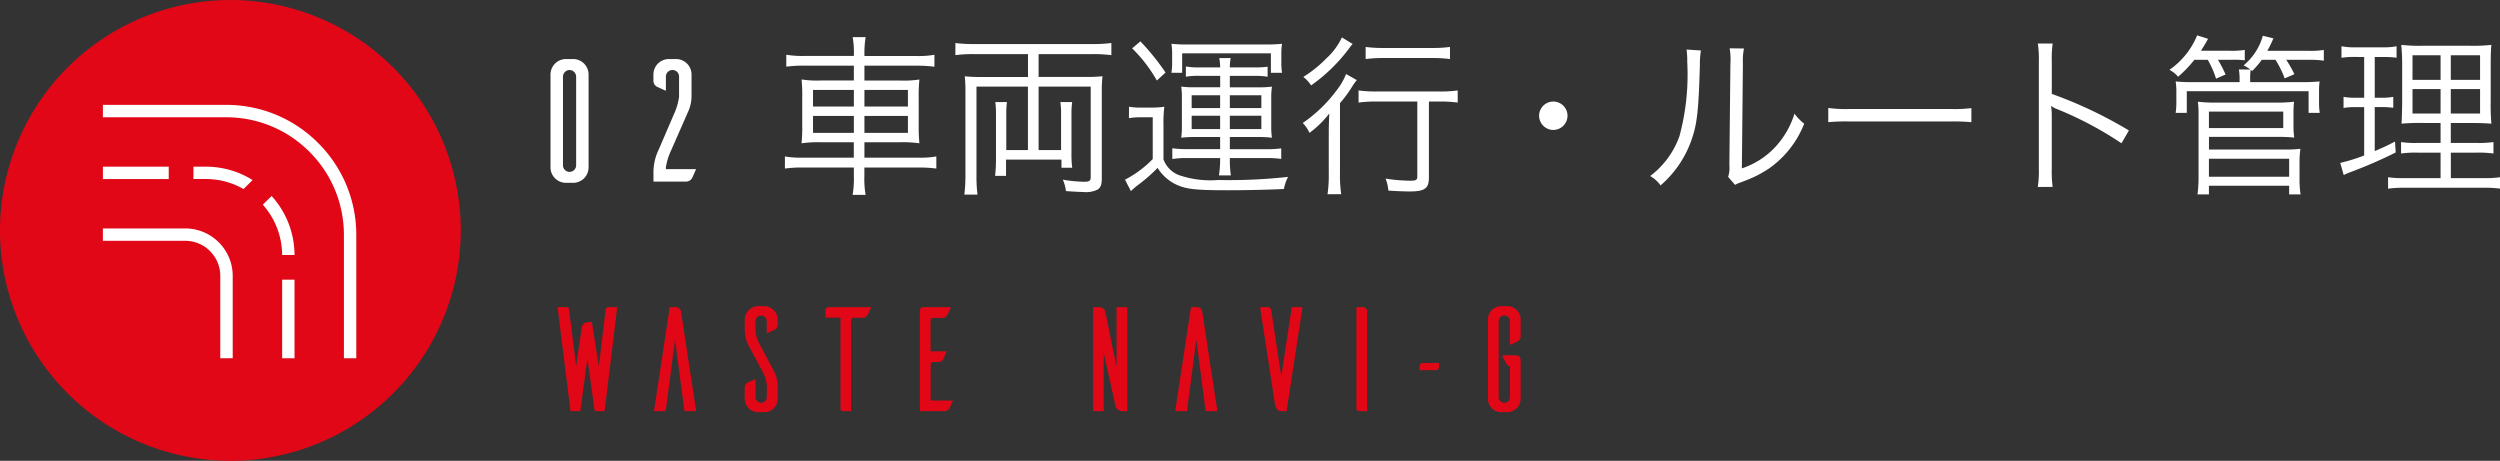
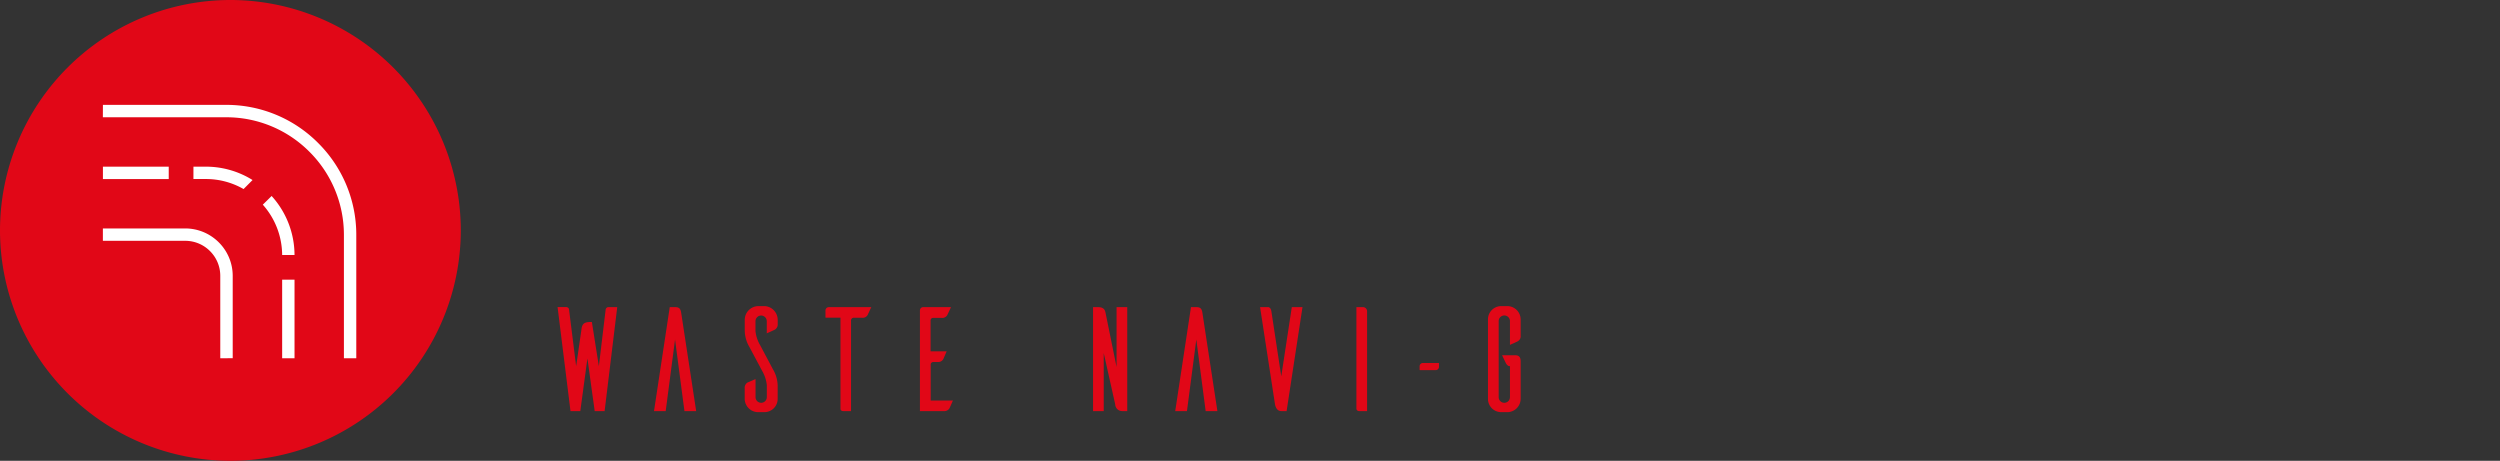
<svg xmlns="http://www.w3.org/2000/svg" width="202.009" height="37.235" viewBox="0 0 202.009 37.235">
  <rect x="0" y="0" width="202.009" height="37.235" fill="#333333" stroke="none" />
  <g id="グループ_1337" data-name="グループ 1337" transform="translate(-56.177 -136.328)">
    <path id="パス_1669" data-name="パス 1669" d="M4.308,0h.8l1.02-8.4H5.448a.229.229,0,0,0-.252.168L4.644-3.624,4.08-7.2H3.972c-.552,0-.7.18-.744.672l-.42,2.9-.576-4.6c-.012-.06-.06-.18-.264-.18h-.66L2.352,0h.792L3.72-4.26Zm8.2,0h-.948L10.8-5.784,10.044,0H9.1l1.272-8.4h.468c.36,0,.42.228.456.456Zm6.348-6.576a.493.493,0,0,0,.24-.468v-.324a1.117,1.117,0,0,0-1.044-1.116h-.54a1.115,1.115,0,0,0-1.08,1.116V-6.5a2.7,2.7,0,0,0,.384,1.332L17.844-3.24a2.906,2.906,0,0,1,.372,1.14v.96a.459.459,0,0,1-.456.468.456.456,0,0,1-.456-.456V-2.592c-.216.1-.564.252-.636.276a.493.493,0,0,0-.24.468v.864A1.09,1.09,0,0,0,17.472.084h.54a1.073,1.073,0,0,0,1.08-1.068V-2.052a2.7,2.7,0,0,0-.384-1.332L17.676-5.328A2.82,2.82,0,0,1,17.3-6.456v-.8a.459.459,0,0,1,.456-.468.459.459,0,0,1,.456.468v.972C18.444-6.384,18.78-6.54,18.852-6.576Zm7.8-1.824H23.22a.266.266,0,0,0-.264.264v.588h1.212V-.18c0,.06.036.18.24.18h.612V-7.344a.221.221,0,0,1,.216-.2h.672a.454.454,0,0,0,.456-.228Zm4.8,7.548V-3.768a.21.21,0,0,1,.2-.2h.36a.467.467,0,0,0,.456-.228c.036-.072.18-.42.276-.636h-1.3v-2.5a.2.2,0,0,1,.2-.2h.7a.459.459,0,0,0,.456-.24L33.1-8.4H30.852a.262.262,0,0,0-.264.24V0h1.92a.489.489,0,0,0,.468-.228c.036-.072.18-.408.276-.624ZM47.34,0V-8.4h-.864v4.836l-.888-4.368c-.048-.24-.132-.468-.612-.468h-.4V0h.864V-4.692L46.368-.54a.563.563,0,0,0,.576.54Zm7.284,0h-.948L52.92-5.784,52.164,0h-.948l1.272-8.4h.468c.36,0,.42.228.456.456Zm5.592,0L61.5-8.4h-.864l-.852,5.592-.8-5.268c-.048-.276-.192-.324-.252-.324h-.66l1.2,7.812c.012.072.084.588.516.588Zm5.64-8.4V-.18c.012.06.048.18.252.18h.612V-8.064a.329.329,0,0,0-.348-.336Zm6.672,4.512h-1.3a.264.264,0,0,0-.264.252v.324h1.3a.266.266,0,0,0,.264-.264Zm6.6-3.528a1.082,1.082,0,0,0-1.044-1.068h-.528a1.07,1.07,0,0,0-1.068,1.068V-.984A1.07,1.07,0,0,0,77.556.084h.528A1.082,1.082,0,0,0,79.128-.984v-3.06c0-.324-.156-.468-.42-.468h-1.08l.288.6s.12.276.312.276h.036v2.508a.456.456,0,0,1-.456.456.456.456,0,0,1-.456-.456V-7.272a.456.456,0,0,1,.456-.456.456.456,0,0,1,.456.456v1.92c.228-.1.564-.252.624-.288a.461.461,0,0,0,.24-.468Z" transform="translate(99.923 169.547)" fill="#e10717" />
-     <path id="パス_1668" data-name="パス 1668" d="M3.906-9.9A1.249,1.249,0,0,0,2.66-8.652v7.518A1.246,1.246,0,0,0,3.906.1h.63a1.247,1.247,0,0,0,1.2-1.232V-8.652A1.25,1.25,0,0,0,4.536-9.9ZM4.2-.784a.532.532,0,0,1-.532-.532V-8.47A.544.544,0,0,1,4.2-9.016a.544.544,0,0,1,.532.546v7.154A.532.532,0,0,1,4.2-.784Zm8.316-8.232a.532.532,0,0,1,.532.532v1.638A5.09,5.09,0,0,1,12.614-5.4L11.4-2.576a4.181,4.181,0,0,0-.42,1.722V0h2.576A.576.576,0,0,0,14.1-.28c.042-.084.21-.462.322-.728H11.984v-.154a5.024,5.024,0,0,1,.434-1.386l1.414-3.22a3.12,3.12,0,0,0,.224-1.19V-8.652A1.249,1.249,0,0,0,12.81-9.9h-.588a1.249,1.249,0,0,0-1.246,1.246v.434a.571.571,0,0,0,.266.546c.084.042.476.224.742.336V-8.484A.532.532,0,0,1,12.516-9.016ZM27.172-10.15H23.14a7.828,7.828,0,0,1-1.428-.1v.966a10.231,10.231,0,0,1,1.414-.084h4.046v1.2H24.5a8.119,8.119,0,0,1-1.554-.084A13.331,13.331,0,0,1,23-6.734v2.156a12.769,12.769,0,0,1-.056,1.484,10.322,10.322,0,0,1,1.624-.084h2.6v1.246H23.028a7.34,7.34,0,0,1-1.428-.1v.98a9.892,9.892,0,0,1,1.428-.084h4.144v.672a7.939,7.939,0,0,1-.1,1.54h1.05a7.452,7.452,0,0,1-.1-1.54v-.672H32.38a10.892,10.892,0,0,1,1.456.084v-.98a7.292,7.292,0,0,1-1.456.1H28.026V-3.178h2.842a10.019,10.019,0,0,1,1.6.084,12.924,12.924,0,0,1-.056-1.484v-2.2a12.8,12.8,0,0,1,.056-1.47,8.375,8.375,0,0,1-1.582.084H28.026v-1.2H32.24a11.118,11.118,0,0,1,1.442.084v-.966a7.385,7.385,0,0,1-1.456.1h-4.2v-.182a7.54,7.54,0,0,1,.1-1.344h-1.05a7.334,7.334,0,0,1,.1,1.344Zm0,2.744v1.344h-3.3V-7.406Zm0,2.1v1.372h-3.3V-5.306Zm.854,1.372V-5.306H31.54v1.372Zm0-2.128V-7.406H31.54v1.344ZM41.242-10.3v1.848H37.434a10.954,10.954,0,0,1-1.3-.056A12.17,12.17,0,0,1,36.188-7.2V-.5A12.676,12.676,0,0,1,36.1,1.05h1.064a11.209,11.209,0,0,1-.084-1.512v-7.21h4.158v5.124h-1.75v-2.87a6.655,6.655,0,0,1,.056-1.008H38.6a7.019,7.019,0,0,1,.056,1.008v3.6a12.091,12.091,0,0,1-.07,1.358h.882V-1.778h4.48v.658h.868A8.234,8.234,0,0,1,44.756-2.3V-5.418a6.655,6.655,0,0,1,.056-1.008H43.86a6.774,6.774,0,0,1,.056,1.008v2.87H42.1V-7.672H46.31V-.378c0,.322-.1.392-.546.392a10.992,10.992,0,0,1-1.708-.168,3.019,3.019,0,0,1,.252.924c1.134.07,1.134.07,1.386.07A2.109,2.109,0,0,0,46.842.658c.266-.154.364-.392.364-.938V-7.224a11.151,11.151,0,0,1,.056-1.288,11.215,11.215,0,0,1-1.316.056H42.1V-10.3h4.41a11.267,11.267,0,0,1,1.47.084v-.98a11.344,11.344,0,0,1-1.484.084H36.86a11.047,11.047,0,0,1-1.484-.084v.98a10.681,10.681,0,0,1,1.47-.084ZM56.768-3.6v.98H54.08a9.486,9.486,0,0,1-1.176-.07v.868A7.116,7.116,0,0,1,54.08-1.9h2.688v.182A7.8,7.8,0,0,1,56.67-.5h.966a8.186,8.186,0,0,1-.084-1.218V-1.9h2.954a7.637,7.637,0,0,1,1.2.07v-.854a8.821,8.821,0,0,1-1.2.07H57.552V-3.6h2.31a8.89,8.89,0,0,1,1.092.056,6.105,6.105,0,0,1-.056-.91V-6.734a6.5,6.5,0,0,1,.056-.938,7.921,7.921,0,0,1-1.092.056h-2.31V-8.54h1.974a5.763,5.763,0,0,1,1.078.07v-.812a6.709,6.709,0,0,1-1.036.056H57.552a3.756,3.756,0,0,1,.07-.756H56.7a4.473,4.473,0,0,1,.07.756H55.06A5.6,5.6,0,0,1,54-9.3v.826a5.855,5.855,0,0,1,1.078-.07h1.694v.924H54.7a7.831,7.831,0,0,1-1.078-.056,5.906,5.906,0,0,1,.056.938v2.282a5.868,5.868,0,0,1-.056.91A8.37,8.37,0,0,1,54.7-3.6Zm0-3.374v1.036h-2.3V-6.972Zm.784,0H60.1v1.036H57.552ZM56.768-5.32v1.078h-2.3V-5.32Zm.784,0H60.1v1.078H57.552ZM52.89-9.66a5.537,5.537,0,0,1-.056.868H53.7V-10.36H60.87v1.568h.9a5.244,5.244,0,0,1-.056-.9v-.588a5.027,5.027,0,0,1,.056-.854,11.734,11.734,0,0,1-1.3.056H54.122a11.308,11.308,0,0,1-1.288-.056,5.423,5.423,0,0,1,.056.868Zm-3.234-1.106a11.652,11.652,0,0,1,2,2.6l.7-.644a19.067,19.067,0,0,0-2.03-2.52ZM49.4-5.124a5.484,5.484,0,0,1,1.022-.07h.9V-1.82a8.713,8.713,0,0,1-2.24,1.666l.476.924A5.8,5.8,0,0,1,50.09.308a12.915,12.915,0,0,0,1.624-1.414,3.583,3.583,0,0,0,1.47,1.33C54.01.616,54.766.7,57.342.7,58.9.7,60.282.672,61.92.6a3.7,3.7,0,0,1,.336-.98,42.778,42.778,0,0,1-5.642.252,7.785,7.785,0,0,1-3.206-.406,2.164,2.164,0,0,1-1.218-1.26V-4.564a10.448,10.448,0,0,1,.07-1.484,6.644,6.644,0,0,1-1.078.07h-.7a5.584,5.584,0,0,1-1.078-.07ZM72.7-6.468V-.406c0,.28-.112.336-.588.336a14.036,14.036,0,0,1-1.974-.168,3.371,3.371,0,0,1,.224.966c.6.042,1.26.07,1.708.07C73.3.8,73.638.56,73.638-.336V-6.468h.8a10.732,10.732,0,0,1,1.526.084v-.98a9.911,9.911,0,0,1-1.54.084H69.508a10.637,10.637,0,0,1-1.554-.084v.98a10.769,10.769,0,0,1,1.554-.084Zm-6.09-5.18A5.475,5.475,0,0,1,65.336-9.94a9.631,9.631,0,0,1-1.848,1.484,2.707,2.707,0,0,1,.63.686,13.656,13.656,0,0,0,3.108-3.038,2.292,2.292,0,0,1,.252-.308ZM68.528-9.9a11.041,11.041,0,0,1,1.456-.084H73.9a10.817,10.817,0,0,1,1.442.084v-.98a9.838,9.838,0,0,1-1.442.084h-3.92a9.917,9.917,0,0,1-1.456-.084ZM65.546-.686a10.617,10.617,0,0,1-.1,1.708h1.106a10.5,10.5,0,0,1-.1-1.708V-6.342a9.469,9.469,0,0,0,.938-1.26,5.981,5.981,0,0,1,.42-.6l-.868-.49a4.813,4.813,0,0,1-.672,1.2,11.474,11.474,0,0,1-2.828,2.758,2.669,2.669,0,0,1,.546.8,8.08,8.08,0,0,0,1.6-1.568c-.028.672-.042,1.078-.042,1.68ZM83.69-6.468A1.153,1.153,0,0,0,82.542-5.32,1.153,1.153,0,0,0,83.69-4.172,1.153,1.153,0,0,0,84.838-5.32,1.153,1.153,0,0,0,83.69-6.468Zm10.766-4.2a6.227,6.227,0,0,1,.056.994,19.1,19.1,0,0,1-.63,6.006,6.926,6.926,0,0,1-2.366,3.22,2.586,2.586,0,0,1,.84.756A8.558,8.558,0,0,0,94.778-3.15c.532-1.414.644-2.45.756-6.244a6.974,6.974,0,0,1,.084-1.2Zm3.486-.1A5.617,5.617,0,0,1,98-9.52l-.084,8.19a2.359,2.359,0,0,1-.1.952l.56.644A2.332,2.332,0,0,1,98.7.112c.2-.07.2-.07.448-.168a9.228,9.228,0,0,0,2-1.022,7.955,7.955,0,0,0,2.814-3.6,3.914,3.914,0,0,1-.784-.812,6.923,6.923,0,0,1-1.652,2.8,6.47,6.47,0,0,1-2.6,1.624l.084-8.456a5.428,5.428,0,0,1,.084-1.232ZM105.908-4.8a15.294,15.294,0,0,1,1.736-.056h8.12a16.015,16.015,0,0,1,1.708.056V-5.936a11.042,11.042,0,0,1-1.694.07h-8.134a9.9,9.9,0,0,1-1.736-.084ZM124.038.434a9.522,9.522,0,0,1-.07-1.484V-5.264a4.89,4.89,0,0,0-.056-.826l.028-.014a1.545,1.545,0,0,0,.434.238A28.545,28.545,0,0,1,129.6-3.094l.6-1.036a34.721,34.721,0,0,0-6.23-2.954V-9.7a8.788,8.788,0,0,1,.07-1.456h-1.2a8.3,8.3,0,0,1,.084,1.428v8.694a9,9,0,0,1-.084,1.47Zm12.53-10.276a7.275,7.275,0,0,1,.672,1.526l.77-.336a9.7,9.7,0,0,0-.616-1.19h1.092a7.481,7.481,0,0,1,1.078.042v-.84a6.55,6.55,0,0,1-1.19.07h-2.352c.238-.378.336-.532.574-.966l-.882-.28a6.257,6.257,0,0,1-2.24,2.786,2.274,2.274,0,0,1,.7.56,9.431,9.431,0,0,0,1.316-1.372Zm2.52.784a4.7,4.7,0,0,1,.056.784v.238H135.35a11.972,11.972,0,0,1-1.372-.056,5.456,5.456,0,0,1,.056.9v.728a5.64,5.64,0,0,1-.056.91h.9v-1.75h9.842v1.75h.9a5.5,5.5,0,0,1-.056-.924V-7.21a7.408,7.408,0,0,1,.042-.882,13.292,13.292,0,0,1-1.414.056H140v-.238a4.006,4.006,0,0,1,.042-.756.8.8,0,0,1,.112.1,6.955,6.955,0,0,0,.784-.91h1.106a7.861,7.861,0,0,1,.742,1.5l.784-.336a8.141,8.141,0,0,0-.658-1.162h1.848a6.936,6.936,0,0,1,1.19.07v-.868a7,7,0,0,1-1.218.07h-3.346a9.467,9.467,0,0,0,.49-1.008l-.854-.21a4.741,4.741,0,0,1-1.554,2.394,3.41,3.41,0,0,1,.546.336ZM136.666,1.036v-.7h6.482v.7h.924a7.8,7.8,0,0,1-.084-1.316V-1.386a7.964,7.964,0,0,1,.07-1.26,10.4,10.4,0,0,1-1.288.056h-6.1V-3.612h5.488a13.175,13.175,0,0,1,1.4.056A7.12,7.12,0,0,1,143.5-4.62v-.812a9.49,9.49,0,0,1,.042-1.022,10.24,10.24,0,0,1-1.4.07h-4.97a10.365,10.365,0,0,1-1.4-.07,7.1,7.1,0,0,1,.056,1.022V-.378a10.977,10.977,0,0,1-.084,1.414Zm0-6.692h6.006v1.33h-6.006Zm0,3.808h6.482V-.392h-6.482Zm12.544-8.218v3.29h-.728a4.574,4.574,0,0,1-.938-.07v.9a4.681,4.681,0,0,1,.924-.07h.742v3.906a14.052,14.052,0,0,1-1.932.6l.28.98a5.506,5.506,0,0,1,.56-.238,38.214,38.214,0,0,0,3.64-1.582l-.056-.882c-.714.364-.952.476-1.638.77V-6.02h.56a6.757,6.757,0,0,1,.938.056v-.882a4.742,4.742,0,0,1-.938.07h-.56v-3.29h.686a8.37,8.37,0,0,1,1.078.056v-.924a5.186,5.186,0,0,1-1.148.084h-2.128a5.389,5.389,0,0,1-1.176-.084V-10a6,6,0,0,1,1.106-.07Zm6.174,5.334v1.61h-1.848a7.856,7.856,0,0,1-1.344-.07v.924a8.164,8.164,0,0,1,1.344-.07h1.848V-.28h-2.912a7.973,7.973,0,0,1-1.33-.07V.574A8.973,8.973,0,0,1,152.528.5h6.258a9.289,9.289,0,0,1,1.4.07V-.35a8.663,8.663,0,0,1-1.372.07h-2.6V-2.338h2.072a8.993,8.993,0,0,1,1.372.07v-.924a8.555,8.555,0,0,1-1.372.07H156.21v-1.61h1.6c.8,0,1.176.014,1.68.056a17.219,17.219,0,0,1-.056-1.792V-9.282c0-.826.014-1.372.056-1.764a12.789,12.789,0,0,1-1.792.07h-3.682a13.551,13.551,0,0,1-1.806-.07,17.1,17.1,0,0,1,.07,1.778v2.982c-.014.742-.014.742-.028,1.106a3.8,3.8,0,0,1-.028.5,16.643,16.643,0,0,1,1.736-.056Zm0-5.474v1.988h-2.268v-1.988Zm.826,0h2.366v1.988H156.21Zm-.826,2.73V-5.5h-2.268V-7.476Zm.826,0h2.366V-5.5H156.21Z" transform="translate(98 151)" fill="#fff" />
-     <path id="パス_358" data-name="パス 358" d="M-335.348,377.953a18.637,18.637,0,0,1-18.617-18.617,18.638,18.638,0,0,1,18.617-18.618,18.638,18.638,0,0,1,18.617,18.618A18.638,18.638,0,0,1-335.348,377.953Z" transform="translate(410.142 -204.39)" fill="#e10717" />
+     <path id="パス_358" data-name="パス 358" d="M-335.348,377.953a18.637,18.637,0,0,1-18.617-18.617,18.638,18.638,0,0,1,18.617-18.618,18.638,18.638,0,0,1,18.617,18.618A18.638,18.638,0,0,1-335.348,377.953" transform="translate(410.142 -204.39)" fill="#e10717" />
    <path id="パス_359" data-name="パス 359" d="M-346.473,348.353h9.991a10.443,10.443,0,0,1,7.4,3.081A10.443,10.443,0,0,1-326,358.842v9.987h-1v-9.987a9.46,9.46,0,0,0-2.787-6.7,9.46,9.46,0,0,0-6.7-2.787h-9.991Zm0,4.993h5.318v1h-5.318Zm7.315,0h1.008a7.107,7.107,0,0,1,3.768,1.08l-.726.729a6.1,6.1,0,0,0-3.043-.81h-1.008Zm6.317,2.369a7.132,7.132,0,0,1,1.851,4.767h-1a6.156,6.156,0,0,0-1.563-4.064Zm1.851,6.764v6.35h-1v-6.35Zm-6,6.35v-6.658a2.817,2.817,0,0,0-.828-2,2.815,2.815,0,0,0-2-.833h-6.658v-1h6.658a3.831,3.831,0,0,1,2.706,1.122,3.818,3.818,0,0,1,1.127,2.705v6.658Z" transform="translate(410.966 -203.551)" fill="#fff" />
  </g>
</svg>